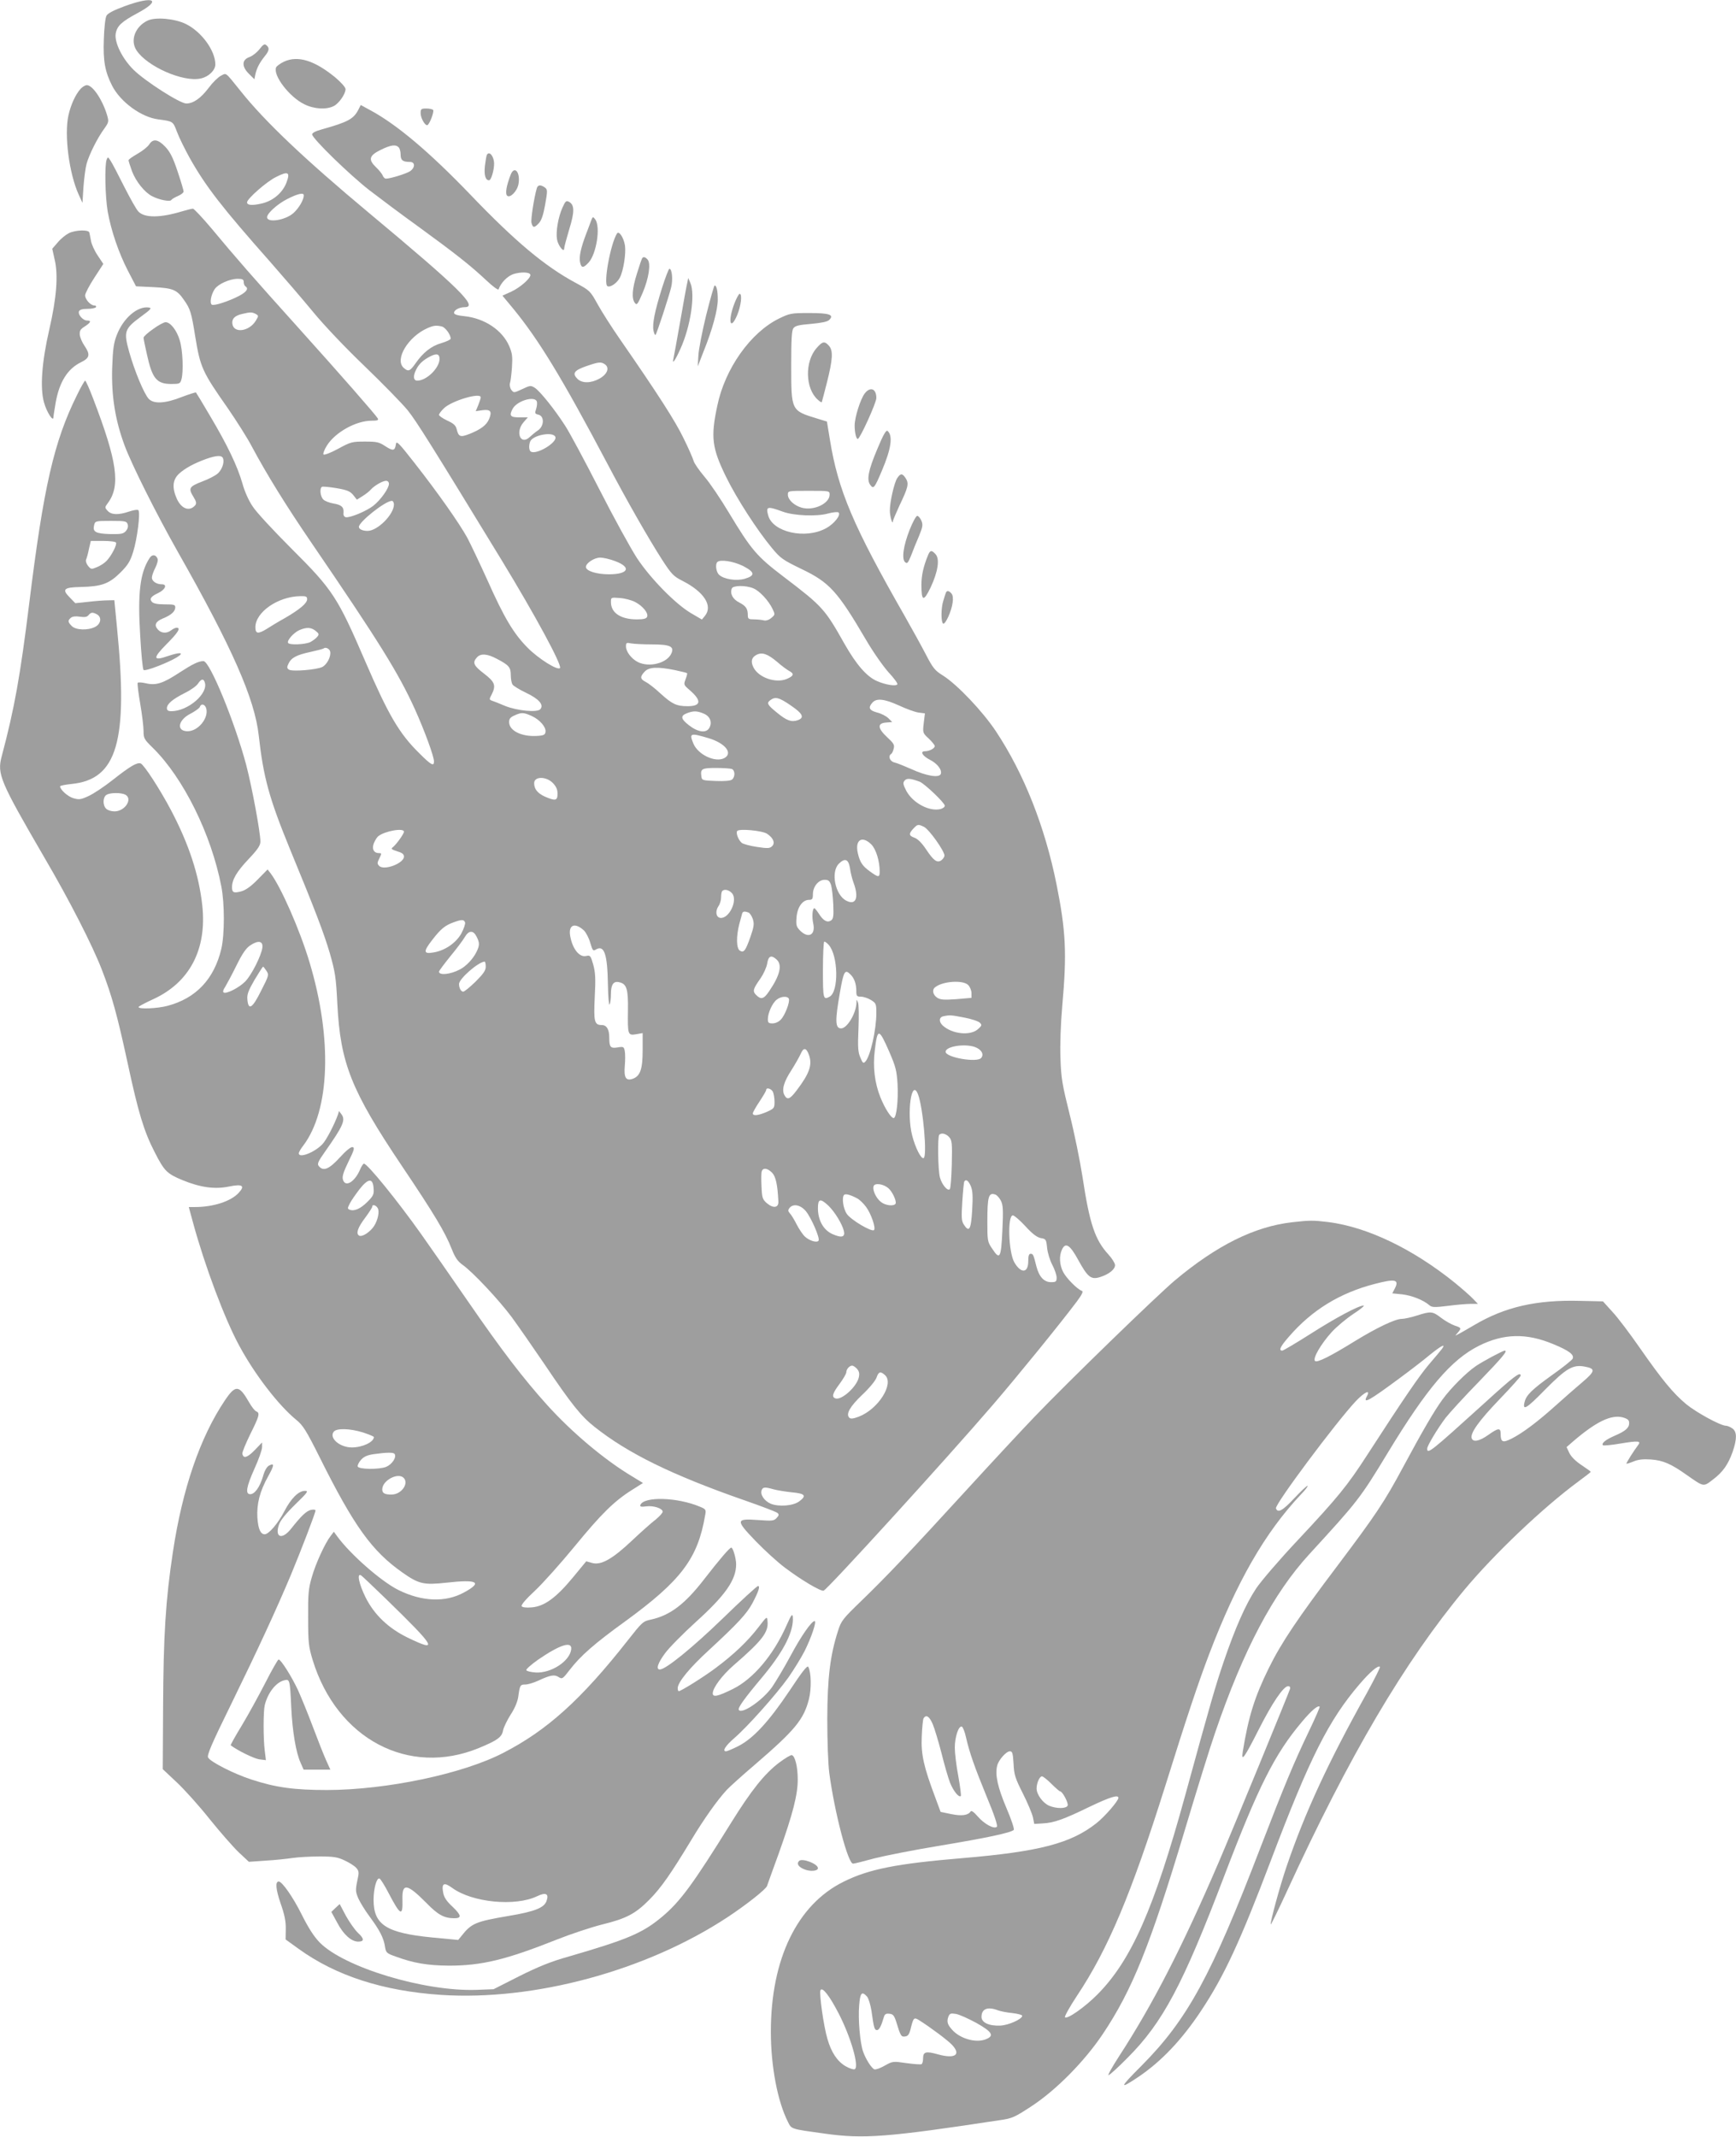
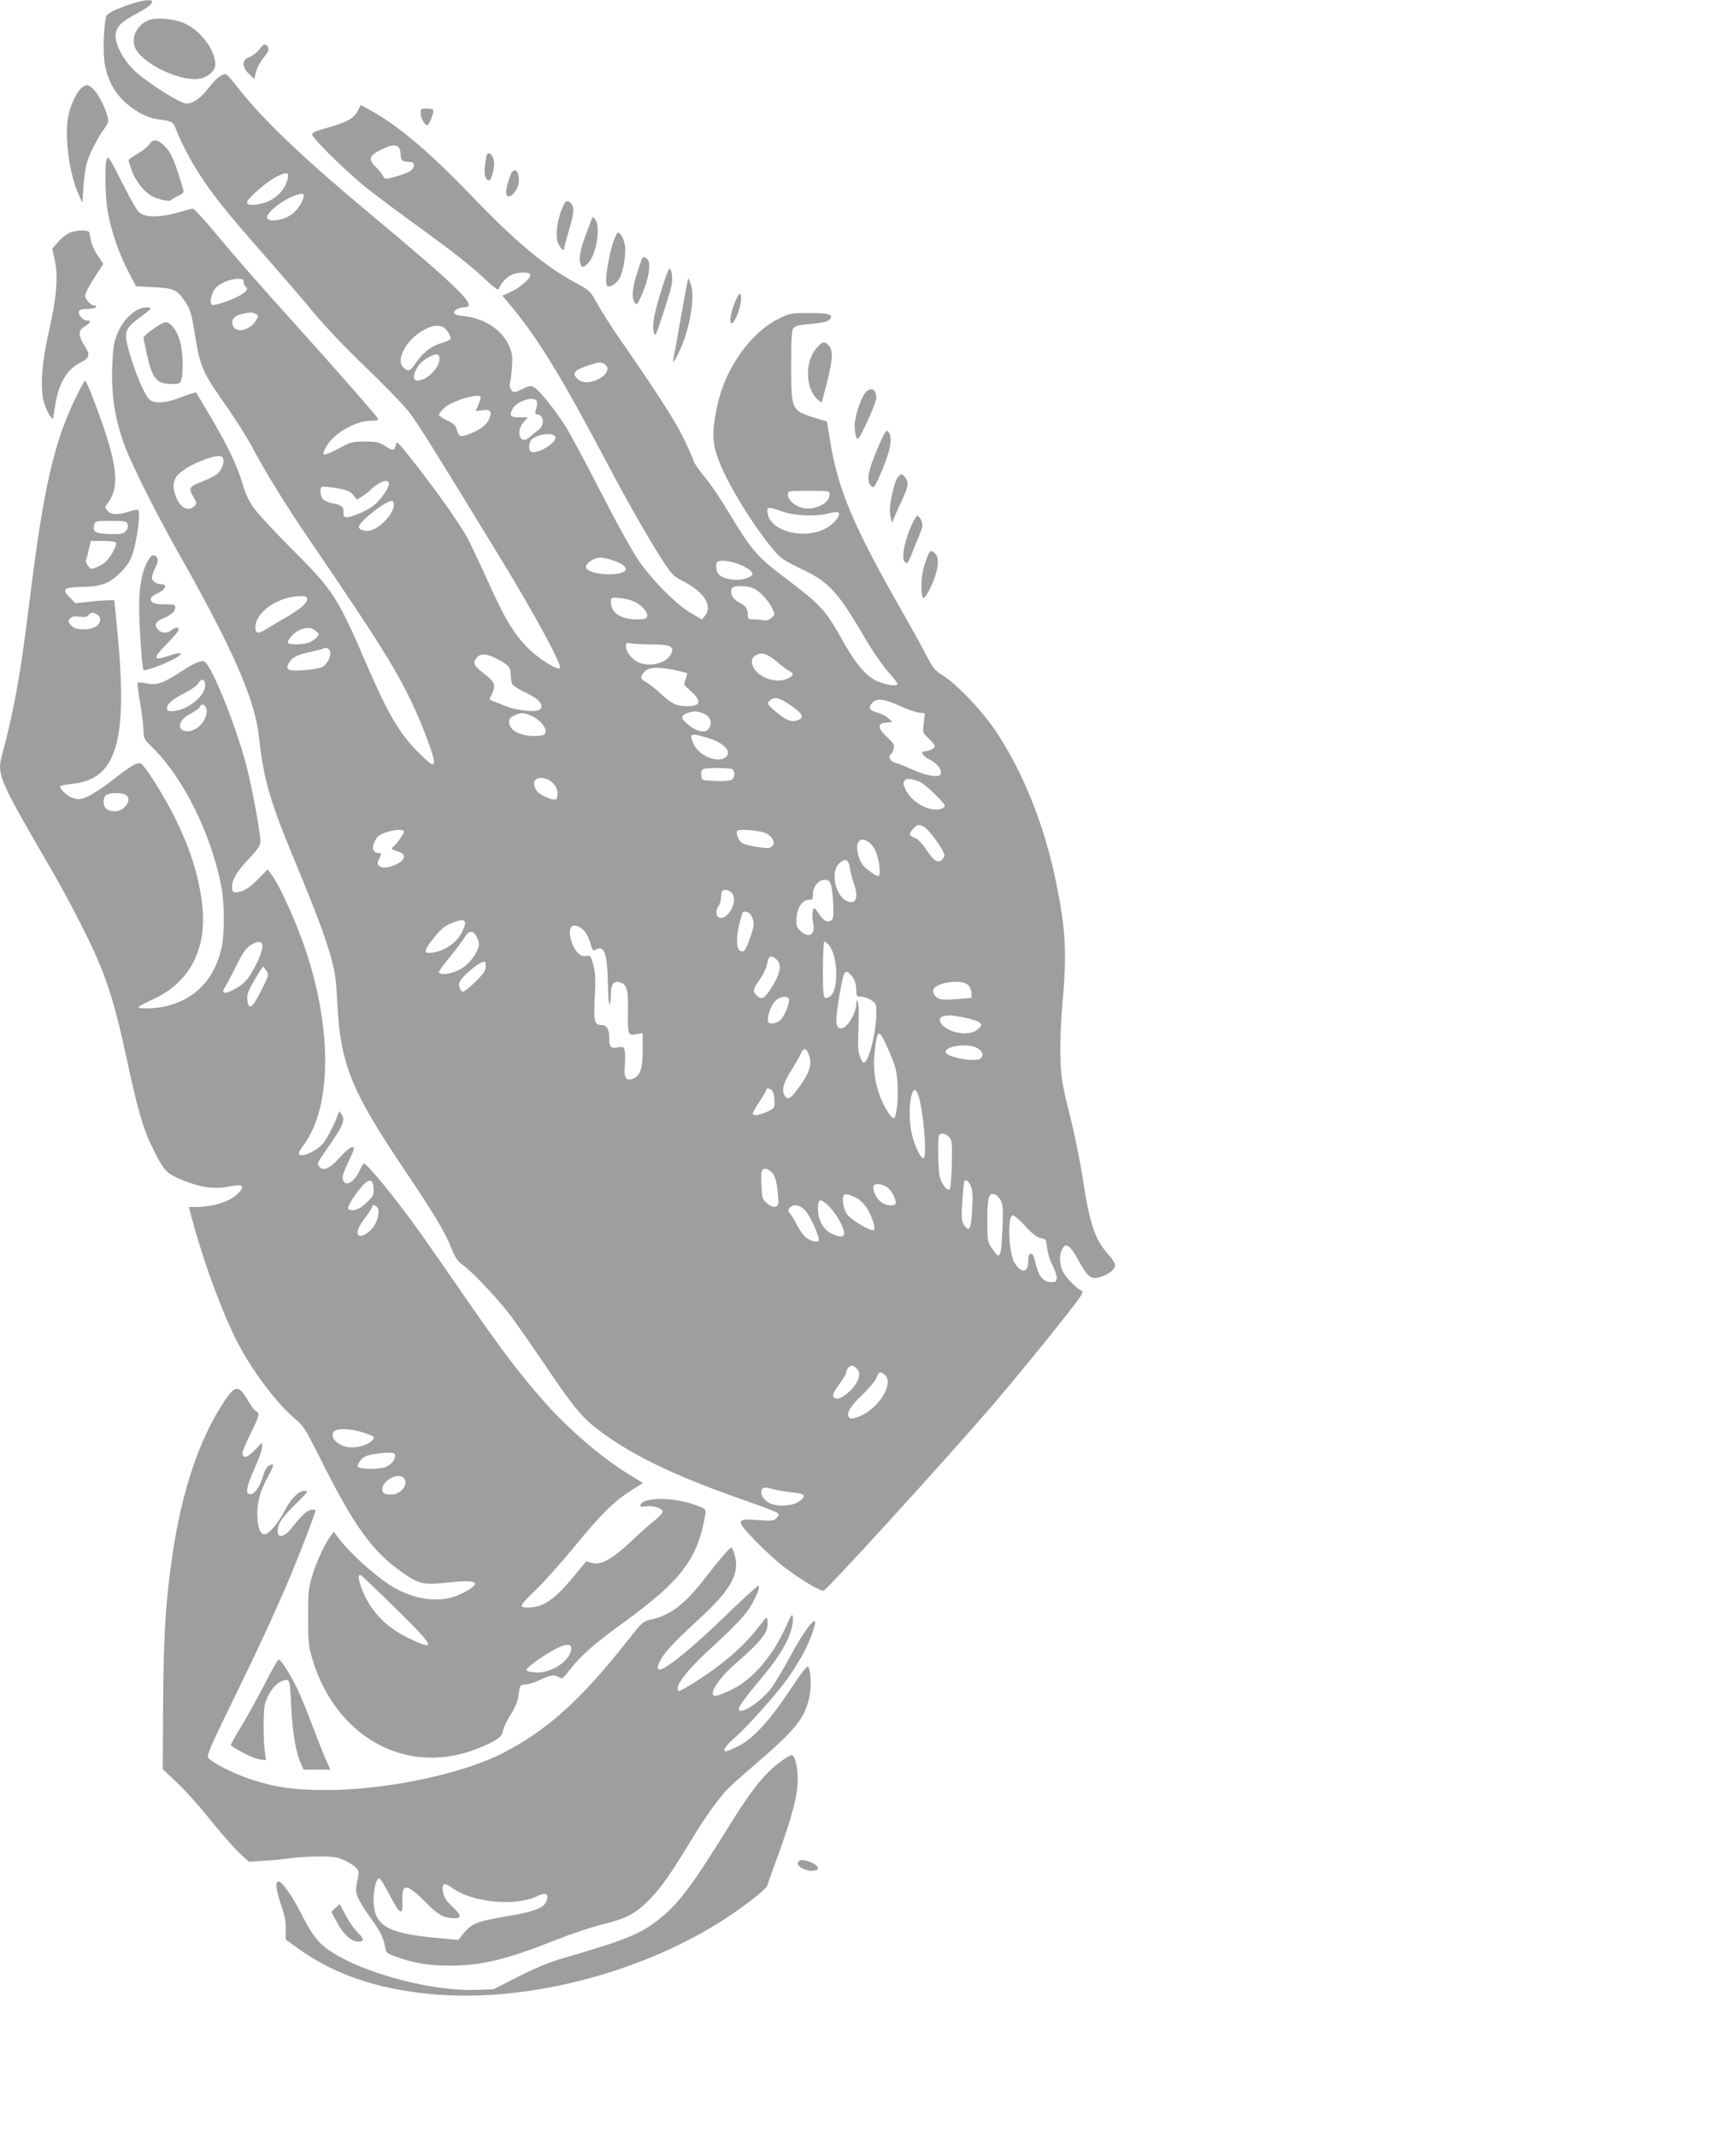
<svg xmlns="http://www.w3.org/2000/svg" version="1.0" width="1040pt" height="1280pt" viewBox="0 0 1040 1280" preserveAspectRatio="xMidYMid meet">
  <g transform="translate(0,1280) scale(0.1,-0.1)" fill="#9e9e9e" stroke="none">
    <path d="M747 12763 c-65 -24 -102 -43 -109 -57 -7 -11 -14 -75 -16 -142 -5 -128 7 -194 50 -278 50 -97 174 -188 276 -201 89 -12 88 -11 112 -74 12 -33 47 -104 77 -158 96 -171 196 -299 483 -623 80 -91 196 -226 257 -300 65 -79 192 -213 308 -324 108 -104 224 -223 257 -263 53 -66 145 -213 563 -898 201 -330 361 -626 350 -646 -12 -18 -129 55 -195 122 -83 84 -140 179 -240 404 -45 99 -99 213 -120 253 -49 89 -177 271 -319 452 -91 116 -106 132 -109 110 -6 -41 -17 -43 -63 -13 -38 25 -51 28 -123 28 -76 0 -85 -2 -160 -43 -44 -24 -83 -39 -88 -34 -4 4 5 29 21 54 50 79 174 148 267 148 36 0 43 3 37 14 -12 21 -221 260 -483 551 -255 283 -373 418 -514 588 -54 64 -104 117 -110 117 -7 0 -35 -7 -62 -15 -135 -41 -228 -41 -265 -2 -12 12 -50 80 -86 151 -36 72 -72 141 -81 154 -15 23 -16 23 -23 6 -13 -34 -9 -219 6 -310 21 -117 66 -249 123 -359 l47 -90 105 -5 c117 -6 140 -15 183 -78 37 -52 44 -76 66 -214 31 -190 42 -214 197 -435 50 -73 116 -176 144 -230 89 -166 202 -349 355 -573 409 -599 523 -783 621 -999 58 -129 114 -282 114 -312 0 -31 -17 -22 -88 49 -120 118 -184 227 -324 551 -166 385 -194 428 -444 677 -105 105 -209 217 -230 250 -24 35 -49 91 -62 139 -29 101 -88 226 -192 401 -45 77 -84 141 -86 143 -2 2 -40 -10 -85 -27 -98 -39 -168 -43 -198 -11 -28 30 -85 167 -117 281 -34 122 -29 138 70 211 60 44 67 52 48 55 -68 10 -153 -63 -192 -164 -19 -48 -24 -85 -28 -199 -5 -167 18 -312 75 -465 43 -115 188 -405 318 -635 327 -576 461 -882 485 -1100 28 -251 62 -375 185 -676 152 -368 205 -507 241 -629 32 -113 37 -143 45 -304 18 -354 83 -518 386 -969 193 -287 260 -398 299 -498 21 -53 36 -74 65 -95 59 -41 217 -209 295 -314 38 -52 127 -180 197 -283 160 -238 219 -311 299 -374 199 -158 461 -287 893 -438 104 -36 195 -71 202 -77 11 -9 10 -15 -4 -30 -16 -18 -26 -19 -109 -13 -137 10 -139 1 -18 -125 54 -56 133 -128 176 -160 95 -72 214 -143 232 -138 21 5 733 786 1014 1113 148 172 408 492 503 619 32 43 40 61 30 64 -27 9 -93 76 -112 113 -22 43 -25 96 -7 134 21 46 48 29 98 -63 57 -104 77 -119 132 -101 53 17 88 46 88 71 0 11 -18 40 -39 63 -81 88 -113 182 -156 466 -15 96 -49 264 -77 374 -44 177 -51 215 -55 335 -3 83 1 204 11 317 28 314 21 447 -34 723 -70 349 -196 667 -364 920 -79 119 -231 279 -316 333 -49 30 -61 45 -104 128 -27 52 -84 155 -126 229 -309 540 -399 753 -448 1055 l-18 110 -59 18 c-156 48 -155 45 -155 320 0 154 3 208 13 221 11 15 34 20 107 26 63 6 98 13 108 24 31 31 0 41 -121 41 -107 0 -116 -2 -180 -33 -171 -84 -324 -300 -370 -523 -40 -188 -32 -252 52 -424 64 -131 187 -321 275 -427 52 -63 66 -72 179 -127 165 -79 214 -132 383 -420 44 -76 105 -162 137 -198 32 -34 56 -67 53 -72 -8 -13 -71 -3 -121 19 -62 26 -125 99 -195 222 -119 211 -131 225 -365 403 -162 123 -194 161 -329 385 -48 80 -113 177 -146 215 -32 38 -62 81 -65 95 -4 14 -30 75 -60 135 -49 102 -153 264 -383 596 -48 69 -107 162 -132 207 -44 80 -47 82 -130 127 -186 100 -363 248 -633 530 -246 256 -441 420 -599 505 l-57 31 -15 -30 c-29 -54 -61 -72 -218 -116 -37 -10 -58 -21 -58 -30 0 -24 226 -244 345 -336 61 -47 192 -145 292 -217 221 -161 310 -231 404 -319 41 -39 74 -63 76 -56 13 39 53 79 88 91 44 14 97 13 102 -3 6 -19 -60 -77 -114 -102 l-53 -24 64 -77 c155 -189 293 -416 566 -932 118 -224 247 -449 326 -572 57 -88 69 -100 122 -127 130 -66 184 -150 135 -210 l-18 -22 -65 38 c-92 54 -242 206 -324 330 -37 57 -139 242 -225 411 -87 170 -179 342 -206 383 -61 95 -149 205 -181 226 -24 15 -28 15 -76 -8 -50 -23 -50 -23 -65 -4 -8 11 -11 29 -8 40 4 11 9 54 12 95 4 64 2 84 -17 128 -41 94 -146 165 -267 178 -43 4 -63 11 -63 20 0 17 32 34 64 34 83 0 -32 113 -574 565 -386 322 -624 548 -769 730 -94 117 -84 109 -118 91 -16 -8 -49 -40 -72 -71 -48 -64 -93 -95 -135 -95 -38 0 -246 133 -316 202 -67 66 -115 163 -107 216 8 47 35 72 132 124 147 79 97 105 -78 41z m1641 -845 c7 -7 12 -26 12 -44 0 -34 13 -44 56 -44 32 0 32 -34 0 -56 -24 -15 -117 -44 -144 -44 -7 0 -15 8 -19 18 -3 9 -21 32 -40 50 -48 46 -42 70 27 104 61 30 90 34 108 16z m-672 -212 c-24 -63 -84 -112 -153 -126 -54 -12 -83 -9 -83 8 0 21 118 125 174 152 73 37 86 29 62 -34z m104 -76 c0 -27 -30 -78 -63 -107 -49 -43 -157 -59 -157 -24 0 23 62 79 121 109 63 32 99 40 99 22z m-360 -519 c0 -11 5 -23 10 -26 21 -13 8 -33 -37 -57 -63 -33 -150 -61 -164 -53 -14 9 -5 60 17 93 20 30 88 61 137 62 30 0 37 -4 37 -19z m71 -191 c19 -11 19 -12 2 -40 -39 -66 -134 -79 -141 -19 -4 30 15 49 61 59 46 11 56 11 78 0z m1117 -76 c21 -6 52 -49 52 -73 0 -5 -25 -17 -55 -26 -61 -17 -111 -57 -156 -122 -33 -47 -43 -51 -71 -26 -55 50 27 187 144 238 37 16 53 17 86 9z m-15 -198 c-4 -54 -79 -126 -133 -126 -24 0 -27 28 -6 68 17 33 41 55 81 76 42 22 60 16 58 -18z m992 -29 c28 -21 13 -59 -34 -85 -50 -28 -104 -29 -132 -1 -32 32 -20 50 51 75 78 27 91 28 115 11z m-745 -197 c0 -6 -7 -27 -15 -47 l-15 -36 41 6 c48 6 58 -8 39 -53 -15 -36 -49 -62 -117 -89 -56 -22 -66 -18 -78 31 -5 20 -20 33 -56 49 -27 13 -49 28 -49 34 0 6 13 24 30 40 47 45 220 96 220 65z m336 -25 c3 -8 1 -28 -4 -44 -9 -26 -8 -30 14 -35 36 -9 34 -68 -2 -93 -15 -10 -38 -29 -52 -42 -53 -49 -86 29 -37 88 l27 31 -51 0 c-54 0 -62 10 -40 51 25 48 132 80 145 44z m111 -212 c13 -33 -113 -109 -147 -88 -11 7 -13 36 -4 60 15 39 138 62 151 28z m-1991 -128 c9 -23 -4 -64 -29 -89 -13 -13 -55 -35 -95 -50 -80 -31 -85 -40 -52 -94 16 -26 18 -37 10 -48 -34 -40 -83 -23 -111 39 -29 66 -25 113 13 149 36 33 89 62 163 89 63 22 94 23 101 4z m994 -153 c0 -27 -49 -96 -93 -131 -42 -33 -141 -74 -166 -69 -10 3 -15 12 -13 27 3 33 -12 47 -60 55 -24 4 -50 14 -60 23 -19 17 -25 68 -9 77 4 3 44 -1 87 -8 64 -11 82 -19 100 -41 l22 -28 35 22 c19 12 41 29 48 38 20 23 71 53 92 53 10 0 17 -8 17 -18z m2640 -65 c0 -53 -95 -98 -167 -78 -46 13 -83 48 -83 78 0 23 1 23 125 23 124 0 125 0 125 -23z m-2610 -59 c0 -59 -98 -158 -158 -158 -29 0 -52 10 -52 24 0 30 158 156 198 156 6 0 12 -10 12 -22z m2330 -43 c65 -24 202 -30 270 -11 30 8 59 11 64 6 15 -15 -27 -68 -75 -94 -124 -68 -320 -24 -347 77 -15 54 -5 56 88 22z m-1005 -296 c100 -37 80 -79 -37 -79 -74 0 -138 20 -138 44 0 23 50 56 86 56 18 0 58 -9 89 -21z m766 -29 c72 -37 75 -58 10 -77 -50 -14 -124 -3 -153 24 -18 16 -24 63 -11 76 17 18 97 5 154 -23z m62 -134 c37 -15 91 -73 115 -123 16 -34 16 -35 -8 -55 -14 -12 -32 -17 -44 -14 -12 3 -38 6 -58 6 -33 0 -38 3 -38 24 0 40 -11 56 -51 77 -39 19 -57 53 -45 84 7 19 84 20 129 1z m-2673 -65 c0 -24 -42 -60 -133 -113 -40 -22 -89 -52 -109 -65 -52 -32 -68 -30 -68 10 0 90 135 184 268 186 35 1 42 -2 42 -18z m1965 -17 c46 -24 80 -66 72 -88 -5 -12 -21 -16 -62 -16 -96 0 -155 39 -155 103 0 29 0 29 53 25 30 -2 71 -13 92 -24z m-1914 -173 c20 -16 22 -21 9 -36 -7 -9 -26 -23 -41 -31 -31 -15 -125 -19 -133 -5 -9 14 34 62 68 77 43 18 70 17 97 -5z m2013 -81 c110 0 137 -12 118 -54 -26 -59 -134 -86 -202 -51 -38 20 -70 62 -70 93 0 22 3 24 31 18 17 -3 73 -6 123 -6z m-1926 -43 c6 -30 -19 -77 -47 -92 -34 -17 -181 -29 -200 -16 -12 8 -13 15 -3 35 16 36 48 53 132 71 40 9 76 18 79 21 11 10 36 -2 39 -19z m2677 -61 c27 -24 60 -48 73 -55 32 -17 27 -30 -15 -48 -66 -27 -168 8 -199 69 -18 35 -12 61 19 76 33 17 66 5 122 -42z m-1679 18 c73 -38 84 -51 84 -98 0 -23 5 -48 10 -56 5 -8 42 -31 82 -50 78 -37 107 -72 85 -98 -17 -21 -138 -10 -212 20 -33 14 -68 28 -78 31 -16 6 -17 9 -2 36 28 55 20 76 -45 126 -63 48 -71 66 -43 97 22 25 61 23 119 -8z m1068 -68 c37 -8 70 -16 72 -18 2 -3 -2 -19 -9 -37 -12 -32 -11 -34 24 -64 74 -64 70 -97 -12 -97 -66 0 -93 13 -161 75 -33 31 -73 62 -89 70 -35 18 -36 31 -7 62 26 28 78 30 182 9z m694 -212 c72 -49 83 -73 41 -88 -38 -13 -67 -2 -124 45 -59 48 -64 58 -39 76 29 21 51 16 122 -33z m648 0 c43 -20 95 -39 116 -42 l39 -5 -7 -58 c-7 -58 -6 -60 30 -93 20 -19 36 -39 36 -45 0 -14 -33 -31 -59 -31 -31 0 -15 -28 30 -51 44 -22 74 -61 65 -85 -10 -25 -86 -12 -176 29 -41 18 -87 37 -102 40 -28 7 -39 39 -19 51 5 3 12 18 15 32 6 22 0 32 -39 68 -58 54 -60 84 -7 88 l37 3 -23 23 c-12 12 -42 28 -67 34 -48 13 -56 29 -28 60 25 27 71 22 159 -18z m-1171 -48 c39 -16 53 -52 35 -85 -18 -34 -68 -28 -123 15 -50 39 -52 57 -9 73 38 14 58 13 97 -3z m-1029 -15 c48 -22 86 -66 82 -95 -2 -17 -11 -22 -50 -24 -93 -6 -168 31 -168 83 0 20 8 29 33 40 42 19 54 18 103 -4z m1057 -132 c102 -30 150 -91 96 -120 -54 -28 -157 20 -185 87 -26 63 -19 65 89 33z m141 -185 c20 -8 21 -47 2 -63 -9 -8 -45 -11 -98 -9 -78 3 -83 4 -86 26 -7 47 2 52 87 52 44 0 86 -3 95 -6z m-1073 -83 c21 -22 29 -39 29 -65 0 -43 -13 -45 -77 -17 -43 20 -63 45 -63 80 0 41 70 42 111 2z m2198 7 c29 -11 151 -127 151 -144 0 -8 -11 -16 -25 -20 -67 -17 -166 36 -205 108 -20 39 -22 49 -11 62 13 16 35 14 90 -6z m25 -270 c31 -13 129 -152 124 -175 -2 -9 -11 -21 -20 -27 -25 -16 -46 0 -91 68 -25 37 -49 61 -68 68 -35 12 -36 24 -7 55 25 26 28 27 62 11z m-3114 -30 c0 -13 -47 -78 -68 -94 -11 -8 -5 -13 27 -23 30 -9 41 -17 41 -32 0 -40 -118 -85 -148 -56 -13 13 -13 19 1 46 14 29 14 31 -3 31 -31 0 -44 26 -30 60 7 16 18 35 26 41 38 31 154 52 154 27z m2175 -12 c38 -25 50 -55 31 -74 -14 -14 -26 -15 -91 -5 -41 6 -82 17 -91 24 -20 17 -36 57 -28 71 10 16 150 3 179 -16z m625 -64 c28 -28 50 -100 50 -162 0 -37 -7 -37 -58 0 -45 32 -61 56 -73 110 -18 79 25 107 81 52z m-128 -142 c3 -25 13 -65 22 -89 33 -89 13 -136 -44 -106 -67 34 -94 172 -45 221 37 37 58 28 67 -26z m-113 -102 c5 -18 11 -71 13 -117 3 -71 0 -85 -14 -95 -23 -14 -46 -1 -73 42 -11 17 -23 31 -26 32 -12 0 -16 -52 -7 -92 15 -68 -29 -92 -79 -42 -22 23 -25 32 -21 80 5 61 36 104 75 104 19 0 23 5 23 34 0 45 33 86 70 86 23 0 30 -6 39 -32z m-594 -48 c37 -41 -17 -155 -70 -148 -26 4 -31 40 -11 70 9 12 16 36 16 54 0 17 3 34 7 37 12 13 40 7 58 -13z m99 -116 c8 -3 20 -21 26 -39 9 -29 7 -45 -14 -106 -30 -85 -40 -98 -64 -83 -21 14 -22 85 -3 159 8 28 15 56 17 63 4 13 14 15 38 6z m-1698 -59 c3 -8 -7 -37 -22 -66 -32 -57 -98 -103 -167 -114 -60 -11 -62 5 -9 73 53 69 78 89 131 108 47 17 60 17 67 -1z m712 -48 c12 -12 30 -45 38 -74 14 -47 17 -51 33 -41 51 31 70 -26 73 -211 1 -71 6 -125 10 -118 4 7 8 35 8 63 0 58 16 80 52 70 42 -10 52 -41 50 -166 -2 -149 -1 -153 49 -145 l39 7 0 -102 c0 -113 -14 -154 -57 -171 -43 -16 -56 5 -50 76 3 33 3 73 0 89 -5 26 -8 28 -43 22 -43 -7 -50 2 -50 60 0 48 -16 74 -44 74 -45 0 -50 19 -43 167 6 111 4 148 -9 195 -15 53 -18 57 -41 52 -41 -11 -83 41 -97 119 -12 67 27 84 82 34z m-643 -37 c19 -37 19 -53 -1 -93 -21 -42 -62 -85 -99 -104 -57 -30 -125 -37 -125 -13 0 5 31 46 68 92 38 46 77 98 87 116 24 40 50 41 70 2z m2109 -49 c58 -64 62 -281 6 -311 -38 -21 -40 -14 -40 160 0 94 4 170 8 170 5 0 17 -9 26 -19z m-312 -88 c36 -32 21 -95 -44 -190 -32 -48 -49 -52 -78 -23 -23 23 -19 36 27 101 17 25 35 64 39 87 7 46 24 54 56 25z m-1742 -43 c0 -23 -14 -43 -61 -90 -34 -33 -67 -60 -74 -60 -13 0 -25 21 -25 46 0 31 114 131 153 134 4 0 7 -13 7 -30z m2185 -47 c23 -22 35 -57 35 -99 0 -30 3 -34 28 -34 15 0 42 -9 60 -20 30 -19 32 -23 32 -78 0 -100 -36 -260 -66 -291 -12 -13 -16 -9 -30 25 -14 32 -16 62 -11 174 3 74 2 144 -3 155 -8 20 -9 20 -9 -1 -2 -64 -56 -154 -92 -154 -36 0 -37 46 -7 216 22 127 30 141 63 107z m705 -63 c11 -11 20 -33 20 -49 l0 -28 -91 -8 c-74 -5 -94 -4 -115 9 -26 18 -32 48 -11 63 45 36 166 44 197 13z m-1074 -83 c7 -19 -23 -98 -48 -124 -13 -14 -33 -23 -50 -23 -23 0 -28 4 -28 25 0 37 27 97 53 117 26 21 66 23 73 5z m1050 -112 c43 -8 85 -22 94 -31 14 -14 12 -18 -13 -40 -46 -39 -153 -28 -209 23 -25 23 -23 51 5 56 39 8 44 7 123 -8z m-449 -204 c39 -90 45 -114 50 -194 5 -98 -6 -198 -22 -204 -14 -4 -53 55 -81 125 -34 85 -46 183 -33 283 16 132 24 131 86 -10z m512 28 c40 -14 58 -44 39 -66 -24 -30 -213 3 -213 37 0 32 112 50 174 29z m-992 -50 c20 -58 2 -110 -75 -211 -40 -53 -56 -59 -73 -27 -17 32 -3 80 43 150 22 35 47 79 55 97 17 40 34 37 50 -9z m-217 -218 c5 -11 10 -38 10 -60 0 -38 -2 -41 -46 -61 -52 -22 -84 -26 -84 -9 0 6 18 38 40 71 22 33 40 64 40 69 0 17 29 9 40 -10z m870 -17 c30 -79 56 -373 33 -381 -15 -6 -49 61 -68 134 -35 134 -4 350 35 247z m186 -255 c17 -19 19 -35 16 -163 -2 -77 -7 -145 -12 -149 -13 -14 -48 28 -59 70 -12 42 -15 246 -4 256 13 13 40 7 59 -14z m-1061 -213 c22 -22 33 -70 38 -171 3 -40 -30 -45 -69 -12 -26 23 -29 32 -32 101 -2 42 -2 83 2 91 8 22 34 18 61 -9z m1191 -81 c11 -27 13 -59 8 -145 -7 -117 -18 -134 -50 -85 -14 22 -15 42 -9 138 4 61 9 115 12 120 10 16 25 5 39 -28z m-493 -13 c24 -21 50 -79 42 -92 -10 -17 -61 -11 -87 10 -30 23 -53 73 -44 96 8 20 60 12 89 -14z m-190 -59 c15 -7 40 -31 56 -53 30 -41 59 -126 47 -138 -14 -13 -140 62 -163 97 -22 32 -31 99 -16 114 8 8 36 1 76 -20z m832 21 c8 -4 23 -20 31 -36 13 -26 15 -54 9 -179 -8 -167 -15 -179 -62 -107 -27 39 -28 48 -28 157 0 156 7 181 50 165z m-1002 -66 c38 -37 82 -109 92 -150 10 -38 -12 -45 -68 -20 -54 24 -87 83 -87 155 0 57 14 61 63 15z m-135 -33 c33 -41 85 -161 76 -176 -9 -15 -55 -1 -82 24 -13 12 -35 45 -49 72 -14 28 -32 58 -41 67 -12 14 -12 20 -2 33 23 27 66 18 98 -20z m1315 -90 c42 -46 69 -66 92 -71 31 -5 33 -8 38 -59 3 -29 17 -75 31 -101 14 -27 26 -61 26 -76 0 -25 -4 -28 -34 -28 -41 0 -71 32 -87 94 -18 72 -20 76 -35 76 -10 0 -14 -13 -14 -45 0 -71 -43 -75 -83 -7 -35 60 -43 282 -9 282 8 0 42 -29 75 -65z m-1009 -854 c13 -15 16 -28 11 -51 -13 -58 -105 -140 -141 -126 -23 9 -16 31 26 87 22 30 40 61 40 69 0 19 19 40 35 40 7 0 20 -9 29 -19z m168 -38 c56 -51 -40 -204 -158 -249 -32 -12 -48 -14 -56 -6 -22 22 4 67 77 137 42 39 79 84 86 103 12 36 24 40 51 15z m-667 -684 c22 -6 72 -14 110 -18 78 -7 89 -20 43 -54 -36 -27 -122 -34 -171 -14 -39 17 -64 55 -54 81 7 19 19 20 72 5z" />
    <path d="M885 12677 c-75 -35 -107 -119 -67 -179 64 -97 281 -192 385 -168 47 10 87 49 87 84 0 83 -83 196 -176 242 -67 33 -181 43 -229 21z" />
    <path d="M1555 12506 c-15 -20 -42 -41 -61 -48 -46 -16 -47 -57 -2 -101 l32 -32 6 30 c8 37 26 71 56 108 27 33 30 50 10 66 -11 10 -19 5 -41 -23z" />
-     <path d="M1702 12431 c-23 -11 -45 -27 -48 -35 -19 -48 79 -176 168 -220 60 -30 133 -34 178 -11 31 16 70 72 70 101 0 11 -26 40 -60 69 -125 103 -225 134 -308 96z" />
    <path d="M483 12268 c-31 -34 -59 -96 -73 -159 -26 -118 4 -349 62 -476 l22 -48 6 95 c4 52 12 115 19 140 16 56 64 152 104 207 29 41 30 44 18 85 -28 92 -86 178 -121 178 -9 0 -26 -10 -37 -22z" />
    <path d="M2520 12122 c0 -28 24 -72 39 -72 12 0 43 79 36 91 -4 5 -22 9 -41 9 -31 0 -34 -3 -34 -28z" />
    <path d="M894 11935 c-9 -14 -40 -39 -70 -56 -30 -17 -54 -34 -54 -39 0 -5 10 -35 21 -66 23 -61 76 -127 120 -149 41 -22 108 -35 115 -23 4 6 22 16 40 24 19 8 34 20 34 27 0 6 -16 61 -36 120 -28 84 -45 117 -74 148 -43 45 -73 50 -96 14z" />
    <path d="M2917 11873 c-3 -5 -8 -34 -12 -66 -6 -55 3 -87 25 -87 12 0 30 59 30 99 0 44 -28 79 -43 54z" />
    <path d="M3059 11753 c-26 -68 -33 -113 -21 -125 17 -17 60 26 68 69 13 70 -24 115 -47 56z" />
-     <path d="M3216 11673 c-17 -59 -37 -188 -32 -208 8 -31 17 -31 44 -2 16 17 27 50 38 112 15 84 14 90 -2 102 -25 18 -42 16 -48 -4z" />
    <path d="M3369 11555 c-25 -56 -40 -143 -32 -189 6 -37 43 -83 43 -54 0 9 14 60 30 114 33 106 32 147 -1 165 -17 9 -22 5 -40 -36z" />
    <path d="M3540 11475 c-6 -16 -19 -52 -30 -80 -30 -79 -42 -134 -35 -166 8 -36 19 -36 51 -2 47 51 73 214 40 259 -14 18 -15 18 -26 -11z" />
    <path d="M412 11403 c-18 -9 -48 -33 -66 -55 l-33 -38 14 -63 c23 -94 12 -231 -32 -422 -45 -196 -56 -350 -31 -437 16 -57 55 -117 56 -88 0 8 7 49 14 91 22 122 72 201 151 239 53 26 57 46 21 99 -14 20 -26 49 -28 65 -2 24 3 34 29 50 37 24 42 36 15 36 -25 0 -56 35 -49 55 5 10 20 15 51 15 25 0 48 5 51 10 3 6 -1 10 -9 10 -23 0 -56 36 -56 61 0 11 25 59 55 105 l54 83 -34 51 c-19 28 -37 68 -40 88 -4 20 -8 43 -10 50 -6 17 -83 15 -123 -5z" />
    <path d="M3696 11401 c-39 -63 -82 -300 -57 -315 16 -10 58 18 75 52 21 41 37 144 30 192 -8 48 -36 90 -48 71z" />
    <path d="M3847 11253 c-3 -5 -17 -45 -31 -91 -29 -92 -33 -149 -13 -176 12 -16 17 -10 47 60 37 87 50 175 30 199 -14 16 -26 19 -33 8z" />
    <path d="M3966 11075 c-44 -140 -59 -216 -51 -256 4 -17 9 -28 12 -25 8 8 81 232 94 286 11 46 5 110 -11 110 -4 0 -24 -52 -44 -115z" />
    <path d="M4117 11105 c-4 -16 -23 -120 -42 -230 -19 -110 -38 -211 -41 -225 -8 -36 11 -9 42 60 61 134 90 325 60 395 l-13 30 -6 -30z" />
-     <path d="M4231 10914 c-24 -97 -45 -206 -47 -242 l-4 -67 35 90 c53 131 85 250 85 310 0 54 -7 85 -19 85 -3 0 -26 -80 -50 -176z" />
    <path d="M4400 10983 c-41 -106 -26 -169 16 -71 23 54 32 128 15 128 -5 0 -19 -26 -31 -57z" />
    <path d="M917 10829 c-32 -22 -57 -45 -57 -52 0 -7 9 -51 20 -99 32 -146 58 -178 147 -178 49 0 53 2 60 28 13 46 8 174 -10 233 -18 61 -56 109 -85 109 -10 0 -44 -18 -75 -41z" />
    <path d="M4892 10715 c-72 -81 -68 -243 7 -309 11 -11 22 -17 24 -15 1 2 15 55 31 118 35 139 38 191 12 220 -26 29 -39 27 -74 -14z" />
    <path d="M461 10433 c-138 -278 -200 -550 -286 -1248 -54 -435 -88 -627 -165 -916 -28 -106 -10 -148 255 -604 152 -259 289 -528 345 -673 60 -155 92 -270 155 -561 64 -297 97 -407 162 -533 57 -112 73 -128 164 -166 109 -45 196 -57 282 -39 80 16 97 5 56 -39 -47 -50 -151 -84 -261 -84 l-37 0 25 -92 c71 -261 190 -578 277 -738 93 -173 236 -358 341 -444 41 -33 60 -63 141 -225 206 -413 313 -562 497 -691 97 -68 126 -75 263 -60 186 21 218 3 106 -58 -112 -62 -254 -56 -396 15 -103 52 -284 211 -363 318 l-22 30 -19 -25 c-33 -42 -90 -165 -113 -247 -20 -68 -23 -100 -22 -243 0 -150 3 -173 27 -253 145 -473 575 -701 997 -527 111 46 137 65 144 106 4 19 25 62 46 95 25 38 41 78 45 107 9 68 12 72 42 72 15 0 48 10 73 21 77 36 101 40 126 24 22 -14 25 -12 68 44 64 83 147 156 331 289 335 244 435 376 479 634 7 36 5 38 -31 53 -135 57 -336 63 -357 10 -3 -10 6 -12 35 -8 43 6 99 -12 99 -32 0 -7 -19 -28 -42 -47 -24 -18 -88 -75 -143 -127 -117 -110 -184 -148 -238 -133 l-35 10 -80 -97 c-100 -121 -171 -173 -246 -179 -34 -3 -56 0 -61 7 -4 8 27 44 80 93 48 45 155 165 238 266 159 194 237 271 344 338 l65 41 -64 39 c-166 99 -363 265 -510 428 -144 160 -270 324 -478 626 -101 146 -225 325 -277 398 -142 200 -322 422 -343 422 -4 0 -13 -14 -21 -31 -32 -79 -92 -115 -105 -63 -5 18 5 47 34 107 34 69 38 83 24 86 -10 2 -39 -21 -77 -63 -63 -69 -98 -84 -125 -51 -11 13 -5 27 36 85 110 156 125 191 100 225 l-15 20 -6 -20 c-21 -60 -70 -154 -93 -178 -47 -50 -142 -87 -142 -55 0 6 11 26 26 45 161 212 176 642 38 1100 -58 194 -171 450 -233 532 l-18 23 -59 -60 c-40 -41 -71 -63 -98 -71 -46 -12 -56 -8 -56 25 0 45 28 93 99 168 55 58 71 82 71 105 0 55 -50 325 -85 459 -68 256 -218 622 -256 622 -30 0 -66 -18 -146 -70 -96 -63 -138 -77 -198 -63 -25 6 -48 7 -50 3 -3 -5 4 -61 15 -125 11 -64 20 -138 20 -164 0 -44 4 -50 56 -101 182 -179 350 -517 410 -830 20 -102 20 -287 0 -373 -43 -182 -152 -297 -323 -342 -60 -16 -173 -21 -173 -7 0 4 40 25 88 47 218 100 322 298 294 560 -20 186 -81 370 -188 573 -66 125 -161 271 -181 279 -22 8 -64 -17 -168 -99 -49 -39 -114 -82 -144 -96 -47 -22 -58 -23 -92 -13 -33 10 -79 51 -79 71 0 4 30 10 68 14 274 27 341 255 273 936 l-16 165 -40 -1 c-22 0 -75 -4 -117 -9 l-77 -8 -31 32 c-51 51 -40 63 65 65 124 3 168 19 236 86 45 45 59 67 77 125 24 76 44 235 31 249 -4 5 -28 1 -55 -8 -65 -22 -107 -20 -129 4 -18 20 -18 21 2 48 76 103 55 249 -88 622 -23 61 -45 110 -49 110 -3 0 -26 -39 -49 -87z m304 -774 c4 -13 0 -27 -11 -40 -15 -17 -29 -19 -96 -18 -86 3 -104 13 -94 54 6 24 8 25 101 25 86 0 94 -2 100 -21z m-70 -109 c7 -12 -26 -77 -56 -109 -12 -13 -38 -30 -58 -38 -33 -14 -36 -14 -54 8 -10 13 -15 29 -11 38 4 9 12 37 17 64 l11 47 72 0 c40 0 76 -4 79 -10z m-114 -430 c30 -17 24 -57 -11 -75 -43 -22 -115 -20 -140 5 -24 24 -25 33 -5 50 10 8 29 10 54 6 28 -4 42 -2 51 9 15 18 25 19 51 5z m645 -405 c26 -66 -98 -175 -200 -175 -18 0 -26 5 -26 18 0 26 34 54 107 91 35 17 70 42 79 56 19 28 32 32 40 10z m10 -160 c14 -58 -50 -135 -112 -135 -69 0 -58 67 17 105 27 14 52 32 56 40 8 24 32 17 39 -10z m-485 -515 c46 -25 -2 -100 -65 -100 -19 0 -42 7 -50 16 -22 21 -20 70 2 83 22 14 88 14 113 1z m821 -915 c-5 -46 -65 -166 -103 -204 -36 -37 -113 -76 -129 -66 -6 4 -3 17 8 32 9 15 40 72 67 127 37 75 59 107 85 124 47 31 76 26 72 -13z m24 -140 c16 -24 15 -28 -32 -120 -52 -105 -76 -120 -82 -52 -3 31 6 54 43 118 26 43 49 79 51 79 2 0 11 -11 20 -25z m642 -1302 c3 -37 -1 -46 -37 -82 -41 -41 -79 -58 -106 -47 -14 5 -14 9 1 38 9 18 36 56 58 85 52 66 80 68 84 6z m28 -127 c7 -29 -9 -82 -34 -112 -28 -33 -66 -54 -81 -45 -20 13 -8 48 39 110 22 30 40 58 40 63 0 19 30 6 36 -16z m-92 -1336 c36 -12 66 -24 66 -28 -1 -30 -69 -62 -132 -62 -74 0 -139 58 -108 95 18 21 96 19 174 -5z m190 -129 c13 -20 -15 -62 -50 -77 -41 -17 -165 -16 -171 2 -2 7 6 24 19 39 18 20 37 29 78 35 79 11 118 11 124 1z m54 -143 c33 -33 -12 -98 -69 -100 -43 -1 -59 7 -59 31 0 53 94 103 128 69z m-104 -727 c299 -291 316 -321 128 -230 -115 56 -200 137 -252 241 -39 79 -54 147 -27 132 6 -4 75 -69 151 -143z m1108 -300 c-8 -71 -120 -144 -212 -139 -30 2 -55 8 -57 14 -2 6 30 34 71 63 131 90 204 113 198 62z" />
    <path d="M5181 10444 c-26 -33 -61 -144 -61 -193 0 -41 9 -81 19 -80 13 1 111 216 111 245 0 56 -36 70 -69 28z" />
    <path d="M5256 10111 c-55 -130 -65 -186 -42 -216 19 -26 25 -19 69 85 57 134 67 211 34 239 -9 6 -26 -24 -61 -108z" />
    <path d="M5375 9936 c-18 -27 -45 -146 -44 -196 0 -33 17 -89 18 -62 1 7 19 49 40 95 52 108 57 131 37 162 -20 31 -31 31 -51 1z" />
    <path d="M5450 9628 c-38 -96 -50 -177 -27 -196 12 -10 17 -4 35 40 11 29 32 82 47 116 23 56 25 68 15 93 -7 16 -18 29 -25 29 -7 0 -27 -37 -45 -82z" />
    <path d="M5559 9473 c-28 -69 -39 -121 -39 -177 0 -98 13 -102 55 -15 44 94 56 170 30 199 -24 27 -33 25 -46 -7z" />
    <path d="M896 9457 c-57 -87 -72 -209 -56 -466 6 -108 15 -200 20 -204 9 -10 146 43 200 76 47 29 21 33 -55 7 -89 -31 -91 -13 -7 72 69 69 87 98 60 98 -7 0 -22 -7 -32 -15 -27 -21 -60 -19 -81 5 -23 26 -13 48 32 66 49 20 73 42 73 66 0 16 -8 18 -64 18 -43 0 -67 5 -76 15 -16 19 -6 32 38 53 42 20 56 52 22 52 -32 0 -60 18 -60 40 0 11 9 37 20 58 11 22 18 46 14 55 -10 26 -33 28 -48 4z" />
-     <path d="M5666 9248 c-3 -7 -9 -28 -15 -47 -14 -43 -14 -128 -1 -136 13 -8 51 75 57 126 4 24 1 45 -7 54 -15 18 -29 19 -34 3z" />
-     <path d="M7741 5479 c-226 -26 -451 -138 -702 -348 -108 -91 -643 -610 -840 -816 -74 -77 -258 -275 -409 -440 -345 -377 -481 -520 -631 -665 -111 -107 -120 -119 -139 -180 -47 -146 -63 -280 -64 -525 0 -134 5 -270 12 -325 32 -239 113 -547 143 -543 8 0 66 15 129 32 63 16 240 51 393 76 276 46 423 77 440 94 5 5 -14 62 -44 132 -52 123 -69 199 -55 253 8 34 54 86 76 86 15 0 18 -11 22 -74 3 -65 9 -86 55 -177 29 -57 56 -122 61 -144 l8 -40 50 3 c67 3 126 24 280 99 124 59 174 75 174 54 0 -18 -81 -112 -132 -152 -153 -121 -342 -170 -803 -209 -395 -33 -560 -66 -711 -141 -278 -137 -436 -463 -436 -899 0 -206 40 -418 103 -541 21 -43 17 -41 219 -69 234 -33 377 -22 1053 81 71 10 87 18 185 82 150 98 320 271 429 434 176 263 284 532 487 1208 74 248 157 515 185 595 170 498 348 835 567 1073 288 314 302 331 469 607 233 384 379 556 545 639 148 74 285 77 445 10 95 -39 128 -64 116 -88 -5 -9 -61 -54 -125 -99 -117 -84 -152 -118 -162 -158 -15 -57 9 -44 122 72 128 129 167 152 239 138 64 -12 62 -27 -13 -91 -38 -32 -110 -95 -160 -140 -109 -98 -199 -166 -266 -200 -54 -27 -66 -22 -66 30 0 36 -15 34 -74 -8 -52 -37 -90 -45 -99 -21 -12 29 42 105 165 233 70 73 128 137 128 143 0 27 -40 -3 -221 -168 -318 -288 -339 -305 -339 -269 0 17 60 117 110 184 22 28 111 126 200 217 142 147 174 186 155 186 -12 0 -133 -65 -174 -93 -57 -39 -148 -130 -198 -198 -49 -66 -123 -194 -237 -406 -112 -209 -163 -285 -391 -588 -241 -319 -338 -463 -414 -617 -85 -173 -122 -291 -156 -501 -10 -64 10 -36 95 132 81 160 149 261 177 261 10 0 14 -6 11 -17 -8 -26 -338 -830 -425 -1033 -220 -512 -396 -855 -599 -1167 -40 -62 -69 -113 -63 -113 6 0 57 46 113 103 212 212 332 438 579 1087 206 540 303 733 467 927 56 67 96 101 106 90 2 -2 -27 -69 -65 -148 -91 -190 -147 -325 -290 -696 -294 -767 -438 -1030 -711 -1305 -135 -135 -139 -148 -18 -67 137 93 259 222 373 394 139 209 235 417 420 905 231 610 345 836 528 1050 63 74 113 117 124 106 3 -3 -33 -74 -79 -158 -230 -412 -370 -714 -480 -1037 -41 -120 -101 -341 -95 -348 2 -1 46 88 97 199 373 812 704 1374 1065 1808 179 214 467 488 678 644 42 31 77 58 77 60 0 2 -25 20 -55 40 -35 23 -62 50 -73 72 l-17 36 40 35 c138 118 227 161 297 143 30 -9 38 -16 38 -34 0 -29 -22 -48 -87 -76 -53 -23 -81 -45 -70 -57 4 -3 52 1 108 11 103 17 121 15 104 -8 -28 -37 -74 -110 -71 -113 1 -2 20 4 42 13 28 12 58 15 104 12 72 -5 121 -26 215 -93 103 -72 99 -72 156 -28 61 46 92 91 119 167 27 79 26 121 -2 140 -12 9 -30 16 -38 16 -32 0 -177 79 -238 129 -79 66 -144 145 -278 337 -59 85 -132 182 -164 216 l-57 63 -136 3 c-264 7 -451 -36 -637 -146 -41 -24 -84 -49 -95 -54 -19 -11 -19 -10 -2 9 23 27 22 30 -18 43 -20 7 -56 27 -81 46 -52 40 -61 41 -146 14 -34 -11 -76 -20 -91 -20 -39 0 -151 -54 -280 -133 -147 -91 -227 -131 -239 -119 -15 15 35 101 99 172 30 33 89 82 131 110 42 27 69 50 61 50 -30 0 -168 -74 -320 -171 -85 -54 -161 -99 -167 -99 -24 0 -11 26 41 85 137 158 303 260 511 314 125 33 150 27 122 -27 l-15 -29 60 -6 c58 -7 126 -34 162 -65 15 -13 30 -14 111 -4 52 7 114 12 137 12 l43 0 -30 31 c-16 17 -65 60 -109 96 -252 203 -523 333 -757 363 -92 11 -111 11 -217 -1z m898 -758 c-8 -10 -42 -52 -77 -92 -60 -70 -157 -213 -370 -542 -120 -186 -178 -257 -417 -512 -110 -117 -220 -245 -250 -290 -63 -95 -125 -236 -194 -438 -49 -144 -77 -240 -231 -802 -186 -677 -322 -986 -525 -1191 -75 -76 -182 -151 -195 -137 -4 4 28 62 71 127 188 282 326 611 530 1259 130 416 198 619 264 792 165 432 332 723 548 953 28 28 45 52 40 52 -6 0 -41 -34 -80 -75 -68 -73 -98 -90 -109 -60 -9 22 360 516 479 643 52 54 88 71 67 31 -29 -53 10 -31 195 106 61 45 142 107 180 139 71 57 98 71 74 37z m-3051 -2249 c11 -26 34 -103 52 -172 17 -69 40 -148 51 -177 20 -50 53 -92 65 -81 3 3 -4 57 -15 119 -12 62 -21 139 -21 171 0 64 23 132 42 126 6 -2 18 -31 25 -64 21 -92 50 -175 125 -358 45 -107 66 -172 60 -178 -16 -16 -75 16 -114 61 -23 27 -39 38 -43 31 -15 -24 -54 -29 -117 -16 l-63 13 -33 89 c-68 181 -85 256 -80 362 2 53 7 103 11 110 16 24 35 11 55 -36z m711 -357 c25 -25 48 -45 52 -45 14 0 51 -70 45 -85 -7 -19 -66 -20 -111 -1 -37 16 -75 67 -75 103 0 33 18 73 32 73 7 0 33 -21 57 -45z m-1275 -1375 c73 -141 124 -318 97 -334 -6 -4 -32 4 -56 18 -50 30 -85 83 -108 163 -22 72 -50 271 -42 291 10 25 55 -33 109 -138z m170 101 c9 -10 21 -49 27 -87 14 -102 18 -114 33 -114 13 0 26 26 41 78 5 18 13 22 33 20 22 -2 29 -11 41 -48 26 -86 30 -92 54 -88 17 2 25 13 34 52 15 60 19 64 48 46 70 -44 174 -122 198 -148 57 -60 18 -86 -85 -57 -71 20 -88 15 -88 -24 0 -16 -4 -32 -9 -35 -5 -3 -45 0 -90 6 -81 12 -83 12 -131 -15 -26 -15 -54 -25 -62 -22 -17 7 -51 60 -67 105 -19 53 -31 196 -24 278 6 76 16 87 47 53z m783 -82 c15 -6 55 -14 88 -17 33 -4 60 -11 59 -17 -2 -20 -83 -56 -131 -58 -68 -3 -113 18 -113 52 0 48 36 63 97 40z m-128 -76 c98 -55 111 -79 51 -100 -59 -20 -150 7 -196 59 -28 31 -33 48 -23 77 8 21 14 23 45 18 20 -3 75 -28 123 -54z" />
    <path d="M1346 4410 c-147 -219 -253 -527 -310 -905 -44 -289 -57 -502 -59 -936 l-2 -366 84 -79 c46 -43 135 -142 196 -219 62 -77 140 -166 174 -199 l62 -58 100 7 c55 3 128 11 162 16 34 5 107 9 162 9 84 0 108 -4 150 -24 28 -13 59 -33 69 -44 17 -20 18 -27 6 -80 -11 -54 -10 -64 7 -104 11 -24 41 -73 68 -109 59 -80 83 -126 91 -177 6 -38 9 -42 63 -61 109 -40 192 -54 321 -55 195 0 341 35 645 156 83 33 204 73 270 90 148 36 202 65 286 150 70 71 127 153 250 356 75 125 155 238 213 301 17 18 92 86 166 149 242 208 295 272 326 394 16 62 14 162 -4 194 -6 10 -38 -31 -112 -143 -124 -185 -217 -286 -307 -332 -34 -17 -67 -31 -73 -31 -25 0 -5 32 49 79 79 68 251 261 324 363 32 46 76 117 97 158 41 82 74 180 60 180 -18 0 -81 -90 -145 -210 -37 -69 -87 -152 -110 -186 -57 -79 -181 -164 -199 -136 -7 12 33 68 138 193 123 147 185 263 186 348 0 43 -7 36 -39 -37 -78 -176 -199 -319 -321 -379 -89 -44 -120 -51 -120 -26 0 33 55 107 126 169 172 149 209 198 202 264 -3 30 -3 30 -56 -39 -63 -82 -147 -162 -256 -243 -72 -54 -207 -138 -220 -138 -3 0 -6 8 -6 18 0 35 71 122 187 228 173 160 227 218 261 282 37 70 47 102 33 102 -6 0 -101 -87 -211 -194 -182 -176 -342 -306 -377 -306 -25 0 -12 39 31 97 24 33 107 117 185 188 177 160 241 252 241 345 0 35 -19 100 -29 100 -10 0 -70 -70 -163 -190 -115 -149 -204 -216 -318 -241 -48 -10 -53 -15 -141 -127 -277 -352 -482 -537 -745 -672 -244 -126 -699 -221 -1054 -222 -197 0 -308 15 -454 63 -100 32 -243 104 -259 131 -9 13 19 79 140 325 156 319 268 561 355 768 60 144 148 373 148 387 0 6 -12 7 -27 4 -28 -7 -56 -33 -121 -115 -53 -66 -97 -50 -71 26 8 25 40 65 97 121 75 73 82 82 59 82 -38 0 -83 -44 -124 -123 -38 -73 -93 -137 -117 -137 -25 0 -39 30 -44 98 -5 83 14 159 65 250 37 67 38 81 4 63 -13 -7 -27 -32 -36 -66 -19 -63 -49 -105 -76 -105 -31 0 -23 45 26 154 25 55 45 112 45 128 l0 28 -44 -46 c-44 -45 -68 -53 -74 -22 -2 9 20 61 47 117 54 108 60 128 36 137 -9 4 -27 27 -42 53 -61 107 -82 108 -147 11z m984 -2953 c69 -132 84 -139 81 -35 -3 101 27 97 144 -21 69 -71 106 -91 167 -91 45 0 42 18 -10 68 -37 34 -52 57 -57 85 -11 57 5 65 55 28 120 -87 377 -112 508 -49 52 25 72 15 56 -29 -14 -40 -70 -63 -226 -89 -200 -34 -224 -44 -285 -122 l-18 -22 -158 15 c-273 27 -349 76 -349 225 0 67 18 133 35 128 7 -2 32 -43 57 -91z" />
    <path d="M1591 2723 c-39 -76 -102 -191 -141 -256 -40 -65 -70 -120 -68 -121 42 -32 139 -79 170 -84 l41 -5 -7 57 c-9 72 -9 234 0 272 18 74 67 137 116 149 34 9 35 5 43 -165 7 -143 28 -266 55 -327 l19 -43 80 0 80 0 -26 58 c-14 31 -50 122 -80 202 -30 80 -70 177 -88 217 -37 79 -102 183 -116 183 -4 0 -40 -62 -78 -137z" />
    <path d="M4669 2243 c-89 -67 -169 -168 -289 -361 -229 -369 -305 -473 -417 -566 -116 -96 -204 -133 -558 -236 -104 -29 -180 -60 -294 -117 l-154 -78 -101 -4 c-314 -11 -795 135 -941 284 -34 35 -68 88 -107 166 -52 105 -118 199 -138 199 -22 0 -18 -46 11 -131 24 -68 32 -109 31 -154 l-1 -62 79 -57 c223 -161 506 -252 851 -275 559 -37 1228 144 1714 463 114 75 233 169 240 189 2 7 34 95 71 197 84 236 114 352 113 444 0 74 -16 137 -35 143 -7 2 -40 -18 -75 -44z" />
    <path d="M4787 1653 c-16 -16 -4 -35 29 -49 37 -16 84 -12 84 6 0 26 -95 62 -113 43z" />
    <path d="M2010 1372 l-25 -24 36 -66 c37 -70 84 -112 125 -112 37 0 37 17 -1 52 -19 18 -52 65 -73 103 l-37 70 -25 -23z" />
  </g>
</svg>